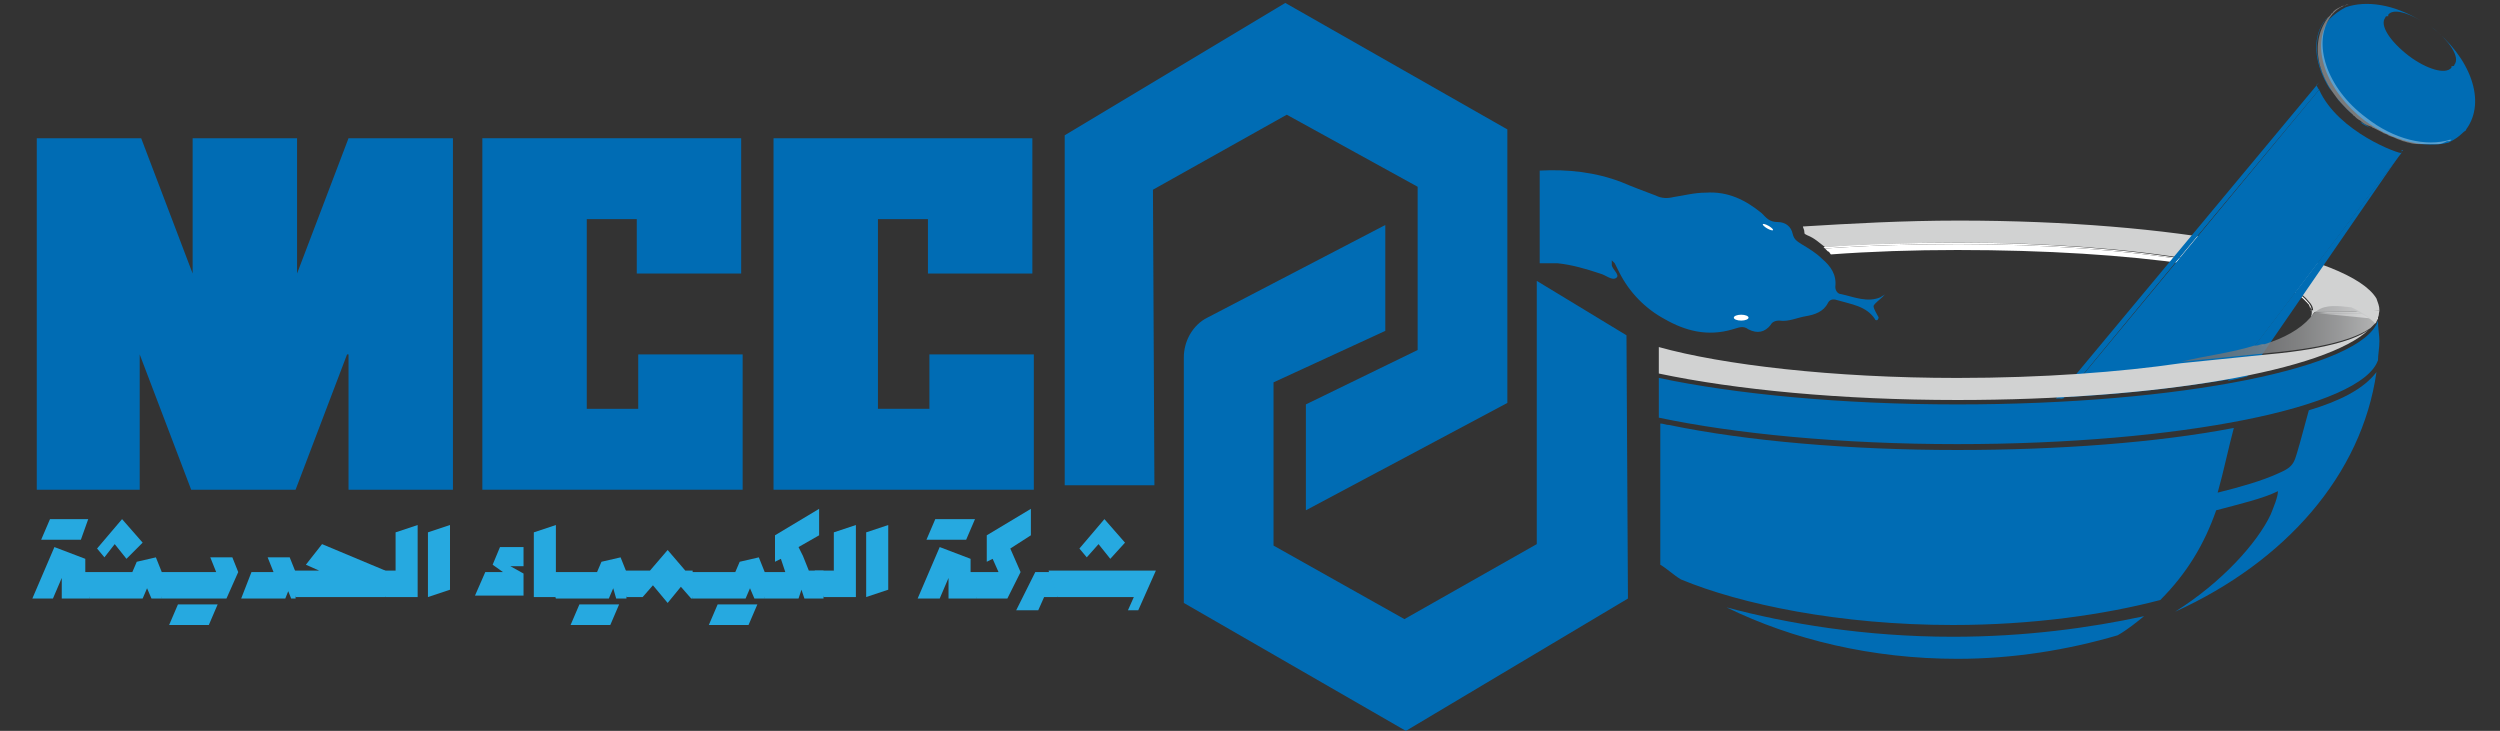
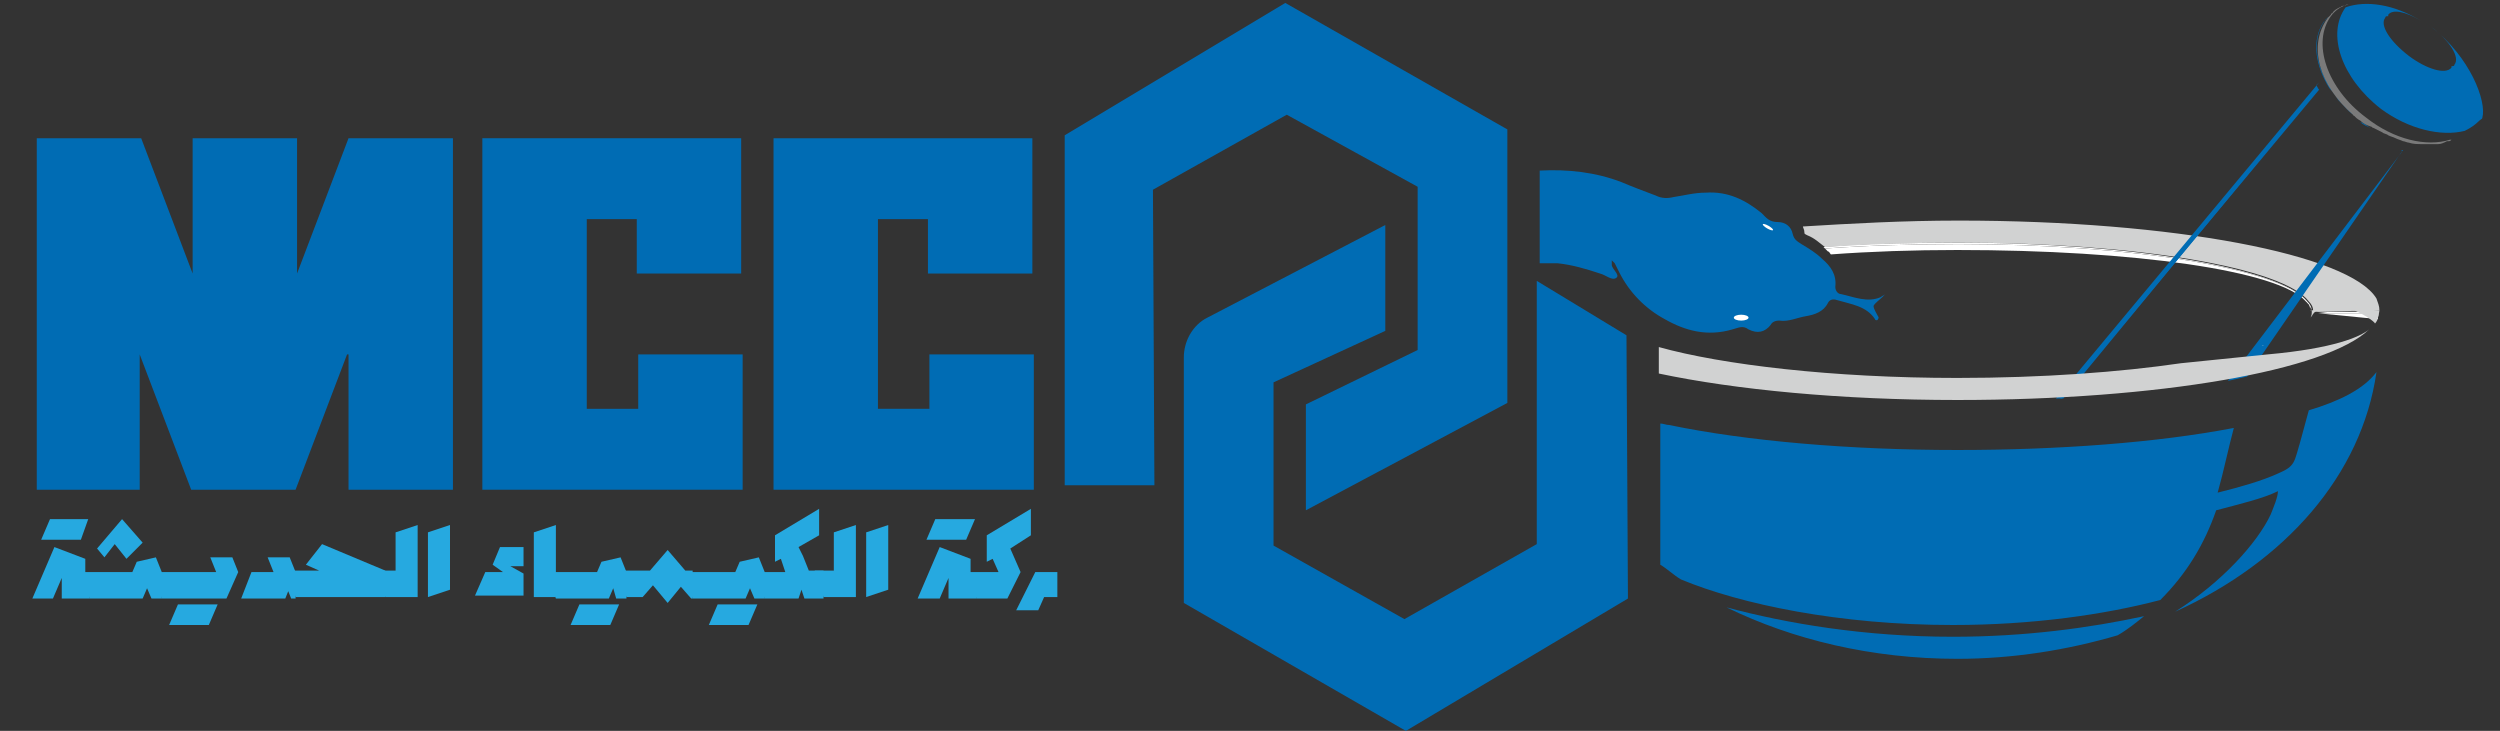
<svg xmlns="http://www.w3.org/2000/svg" version="1.1" id="Layer_1" x="0px" y="0px" viewBox="0 0 170 49.7" style="enable-background:new 0 0 170 49.7;" xml:space="preserve">
  <rect x="0" y="0" width="170" height="49.7" fill="#333333" stroke="none" />
  <style type="text/css">
	.st0{fill:none;}
	.st1{fill:#F1F1F1;}
	.st2{fill:#D1D2D2;}
	.st3{fill:#FFFFFF;}
	.st4{fill:#006CB4;}
	.st5{fill:#26A9E0;}
	.st6{fill-rule:evenodd;clip-rule:evenodd;fill:#006CB4;}
	.st7{fill:#FFFFFF;fill-opacity:0.35;}
	.st8{fill:url(#SVGID_1_);fill-opacity:0.8;}
</style>
  <path class="st0" d="M157.5,21.2h-0.3c0,0,0,0,0,0c0,0,0,0,0,0L157.5,21.2l0.9,0.1L157.5,21.2z" />
  <path class="st0" d="M157.2,21.2C157.2,21.2,157.2,21.2,157.2,21.2L157.2,21.2C157.2,21.2,157.2,21.2,157.2,21.2z" />
  <path class="st1" d="M133.1,16.5c-3.2,0-6.3,0.1-9.1,0.3h0C126.8,16.7,129.9,16.5,133.1,16.5C133.1,16.5,133.1,16.5,133.1,16.5z" />
  <path class="st2" d="M161.8,21.1c0-0.3-0.1-0.5-0.2-0.8c-1.8-3-13.8-5.3-28.4-5.3c-3.8,0-7.3,0.2-10.6,0.4c0,0.1,0.1,0.2,0.1,0.4  c0,0.1,0,0.1,0.2,0.2c0.5,0.2,0.8,0.5,1.2,0.8c2.8-0.2,5.9-0.3,9.1-0.3c0,0,0,0,0,0c0,0,0,0,0,0c12.1,0,22.1,1.7,23.8,4  c0.2,0.2,0.3,0.4,0.3,0.7l0.3,0L161.8,21.1L161.8,21.1C161.8,21.2,161.8,21.1,161.8,21.1z" />
  <path class="st2" d="M157.1,21.1L157.1,21.1c0-0.1,0-0.3-0.1-0.4C157.1,20.9,157.1,21,157.1,21.1C157.1,21.1,157.1,21.1,157.1,21.1z  " />
  <polygon class="st2" points="157.1,21.2 157.1,21.2 157.1,21.2 157.1,21.2 " />
  <path class="st2" d="M157.1,21.1C157.1,21.1,157.1,21.1,157.1,21.1C157.1,21.1,157.1,21.1,157.1,21.1L157.1,21.1  C157.1,21.1,157.1,21.1,157.1,21.1z" />
  <path class="st3" d="M158.4,21.3h3.3c0,0.1,0,0.2,0,0.3l0,0c0,0,0.1-0.3,0-0.4h-4.2L158.4,21.3z" />
  <path class="st3" d="M156.9,20.5c-1.7-2.2-11.7-4-23.8-4c0,0,0,0,0,0c-3.2,0-6.3,0.1-9.1,0.3c0,0,0.1,0.1,0.1,0.1  c2.8-0.2,5.9-0.3,9.1-0.3C145.2,16.6,155.1,18.3,156.9,20.5z" />
  <path class="st3" d="M157.5,21.2l-0.3,0c0,0,0,0,0,0H157.5z" />
  <path class="st3" d="M157.1,21.1C157.1,21.1,157.1,21.1,157.1,21.1C157.1,21.2,157.1,21.2,157.1,21.1L157.1,21.1  C157.2,21.2,157.2,21.1,157.1,21.1L157.1,21.1z" />
  <path class="st3" d="M157.1,21.1C157.1,21.1,157.1,21.1,157.1,21.1L157.1,21.1C157.1,21.1,157.1,21.1,157.1,21.1  c0-0.1,0-0.3-0.1-0.4c0-0.1-0.1-0.1-0.2-0.2C157.1,20.7,157.1,21,157.1,21.1C157.1,21.2,157.1,21.2,157.1,21.1  C157.1,21.2,157.1,21.2,157.1,21.1C157.1,21.1,157.1,21.1,157.1,21.1z" />
  <path class="st3" d="M157.2,21.2C157.2,21.2,157.2,21.3,157.2,21.2l0.4,0L157.2,21.2C157.2,21.2,157.2,21.2,157.2,21.2z" />
  <path class="st3" d="M157.2,21.2L157.2,21.2C157.2,21.2,157.2,21.2,157.2,21.2C157.2,21.2,157.2,21.2,157.2,21.2  C157.2,21.2,157.2,21.1,157.2,21.2c0-0.3-0.1-0.5-0.3-0.7c-1.8-2.2-11.8-3.9-23.7-3.9c-3.2,0-6.3,0.1-9.1,0.3  c0.1,0.1,0.1,0.1,0.2,0.2c0.1,0,0.1,0.1,0.2,0.2c2.7-0.2,5.6-0.3,8.6-0.3c12,0,21.9,1.4,23.7,3.5c0.1,0.1,0.1,0.1,0.2,0.2  C157.1,20.9,157.2,21,157.2,21.2C157.2,21.1,157.2,21.2,157.2,21.2C157.2,21.2,157.2,21.2,157.2,21.2  C157.2,21.3,157.2,21.2,157.2,21.2C157.2,21.2,157.2,21.2,157.2,21.2z" />
  <path class="st3" d="M161.7,21.3h-3.3h-0.8l4.1,0.4c0,0,0,0,0-0.1C161.7,21.5,161.7,21.3,161.7,21.3z" />
  <g>
    <path class="st0" d="M104.5,21.8c0,0.5-0.1,1-0.1,1.6c0,0.5,0,0.9,0.1,1.4c0-0.1,0-0.1,0-0.2c0.5,1.5,3.6,2.9,8.3,3.9v-2.7   C108.1,24.7,105,23.3,104.5,21.8z" />
-     <path class="st0" d="M155,32.2c1.2-0.5,1.1-0.9,1.5-2.1c0.2-0.7,0.4-1.4,0.6-2.2c-1.4,0.4-2.9,0.8-4.3,1.1   c-0.3,0.1-0.5,0.1-0.8,0.1c-0.4,1.5-0.7,3-1.1,4.4C152.5,33.2,153.8,32.7,155,32.2z" />
    <path class="st0" d="M161.7,24.6c0,0,0,0.1,0,0.1c0-0.5,0.1-0.9,0.1-1.4c0,0,0-0.1,0-0.1C161.8,23.7,161.7,24.2,161.7,24.6z" />
-     <path class="st4" d="M161.7,21.8c-1,3.2-13.4,5.7-28.6,5.7c-7.9,0-15.1-0.7-20.3-1.8v2.7c5.2,1.1,12.4,1.8,20.3,1.8   c15.1,0,27.5-2.5,28.6-5.7c0,0,0,0,0,0.1c0-0.5,0.1-0.9,0.1-1.4C161.8,22.8,161.7,22.3,161.7,21.8z" />
    <path class="st4" d="M117.4,41.3c4.5,2.2,9.9,3.5,15.7,3.5c3.8,0,7.5-0.6,10.9-1.6c0.7-0.4,1.3-0.9,1.8-1.3   c-3.7,0.8-8.1,1.4-13,1.4C126.8,43.3,121.5,42.4,117.4,41.3z" />
    <path class="st4" d="M157,27.9c-0.2,0.7-0.4,1.5-0.6,2.2c-0.4,1.3-0.3,1.6-1.5,2.1c-1.1,0.5-2.5,0.9-4.1,1.3   c0.4-1.4,0.7-2.9,1.1-4.4c-5.2,1-11.9,1.5-18.8,1.5c-7.3,0-14.3-0.6-19.6-1.7c-0.2,0-0.4-0.1-0.6-0.1v9.6c0.5,0.3,0.9,0.7,1.4,1   c4.1,1.7,10.8,3.1,18.5,3.1c5.4,0,10.3-0.7,14.1-1.7c1.8-1.8,3-3.8,3.8-6.1c1.5-0.4,3.2-0.8,4.2-1.3c0,0.4-0.3,1.1-0.5,1.6   c-0.9,1.9-3.3,4.6-6.5,6.6c7.5-3.4,12.7-9.3,13.7-16.3C160.7,26.5,159,27.3,157,27.9z" />
  </g>
  <path class="st4" d="M63.2,14.9h-3.5v12.9h3.5v-3.7h7.1v9.2H52.6V9.4h17.6v9.2h-7.1V14.9z" />
  <path class="st4" d="M43.4,14.9h-3.5v12.9h3.5v-3.7h7.1v9.2H32.8V9.4h17.6v9.2h-7.1V14.9z" />
  <path class="st4" d="M23.6,24.1l-3.5,9.2H13l-3.5-9.2v9.2H2.5V9.4h7.1l3.5,9.2V9.4h7.1v9.2l3.5-9.2h7.1v23.9h-7.1V24.1z" />
  <path class="st4" d="M127.9,20.2c-0.9,0.4-1.8,0-2.7-0.2c-0.2,0-0.4-0.2-0.4-0.5c0.1-0.8-0.3-1.4-0.9-1.9c-0.4-0.4-0.9-0.7-1.4-1  c-0.3-0.2-0.5-0.3-0.6-0.7c-0.1-0.5-0.5-0.8-1-0.8c-0.6,0-0.8-0.3-1.1-0.6c-1.1-0.9-2.3-1.5-3.8-1.4c-0.8,0-1.5,0.2-2.2,0.3  c-0.4,0.1-0.8,0.1-1.2-0.1c-0.8-0.3-1.6-0.6-2.3-0.9c-1.8-0.7-3.7-0.9-5.6-0.8v6.3c0.4,0,0.8,0,1.2,0c1,0.1,2,0.4,2.9,0.7  c0.4,0.1,0.8,0.5,1.1,0.3c0.3-0.2-0.3-0.6-0.3-0.9c0-0.1,0-0.2,0-0.3c0.1,0.1,0.1,0.1,0.2,0.2c0.1,0.2,0.2,0.4,0.3,0.6  c0.7,1.4,1.8,2.5,3.1,3.2c1.4,0.8,2.9,1.2,4.6,0.7c0.4-0.1,0.7-0.3,1.1,0c0.6,0.3,1.1,0.2,1.5-0.3c0.1-0.2,0.3-0.3,0.6-0.3  c0.6,0.1,1.2-0.2,1.8-0.3c0.6-0.1,1.2-0.3,1.5-0.9c0.1-0.2,0.3-0.3,0.6-0.2c1,0.3,2,0.4,2.6,1.3c0,0.1,0.2,0.1,0.2,0  c0.1-0.1,0-0.2,0-0.2c-0.1-0.2-0.3-0.5-0.3-0.7c0.1-0.2,0.4-0.4,0.6-0.6c0.1-0.1,0.2-0.2,0.2-0.2C128.1,20.1,128,20.1,127.9,20.2z" />
  <ellipse class="st3" cx="118.4" cy="21.6" rx="0.5" ry="0.2" />
  <ellipse transform="matrix(0.5 -0.866 0.866 0.5 46.696 111.79)" class="st3" cx="120.2" cy="15.5" rx="0.1" ry="0.4" />
  <g>
    <path class="st5" d="M6.1,38.9v1.8H4.2v-1.4l-0.6,1.4H2.2l1.5-3.5l2.1,0.8v1H6.1z M5.5,36.7H2.8l0.6-1.4H6L5.5,36.7z" />
    <path class="st5" d="M5.5,38.9H9l0.3-0.7l1.3-0.3l0.4,1v1.8h-0.7L10,40l-0.3,0.7H6.1L5.5,38.9z M7.8,37l-0.7,0.9l-0.5-0.6l1.7-2   l1.4,1.6L8.6,38L7.8,37z" />
    <path class="st5" d="M16.2,38.9l-0.8,1.8H11l-0.6-1.8h4.3l-0.4-1h1.5L16.2,38.9z M12.1,41.1h2.7l-0.6,1.4h-2.7L12.1,41.1z" />
    <path class="st5" d="M20.1,38.9v1.8h-0.3l-0.2-0.5l-0.2,0.5h-3l0.7-1.8h1.5l-0.4-1h1.5L20.1,38.9L20.1,38.9z" />
    <path class="st5" d="M20.1,40.6l-0.6-1.8h2.2l-0.9-0.4l1.1-1.4l4.3,1.8v1.8H20.1z" />
    <path class="st5" d="M28.4,35.7v4.9h-2.2l-0.6-1.8h1.3v-2.6L28.4,35.7z" />
    <path class="st5" d="M30.6,35.7v4.4l-1.5,0.5v-4.4L30.6,35.7z" />
    <path class="st5" d="M33,38.9h1.2l-0.7-0.5l0.5-1.2h1.6v1.3h-0.9l0.9,0.5v1.5h-3.3L33,38.9z" />
    <path class="st5" d="M37.8,35.7v4.9h-1.5v-4.4L37.8,35.7z" />
    <path class="st5" d="M37.2,38.9h3.4l0.3-0.7l1.3-0.3l0.4,1v1.8h-0.7L41.7,40l-0.3,0.7h-3.6L37.2,38.9z M39.4,41.1h2.7l-0.6,1.4   h-2.7L39.4,41.1z" />
    <path class="st5" d="M47.1,38.9v1.8H47l-0.7-0.8L45.4,41l-1-1.2l-0.7,0.8h-1.1l-0.6-1.8h2.2l1.2-1.4l1.2,1.4H47.1z" />
    <path class="st5" d="M46.5,38.9H50l0.3-0.7l1.3-0.3l0.4,1v1.8h-0.7L51,40l-0.3,0.7h-3.6L46.5,38.9z M48.8,41.1h2.7l-0.6,1.4h-2.7   L48.8,41.1z" />
    <path class="st5" d="M56,38.9v1.8h-1.3l-0.2-0.6l-0.2,0.6H52l-0.6-1.8h2L53.1,38l-0.4,0.2v-1.8l3-1.8v1.8l-1.4,0.8l0.3,0.6l0.4,1   H56z" />
    <path class="st5" d="M58.2,35.7v4.9H56l-0.6-1.8h1.3v-2.6L58.2,35.7z" />
    <path class="st5" d="M60.4,35.7v4.4l-1.5,0.5v-4.4L60.4,35.7z" />
    <path class="st5" d="M66.4,38.9v1.8h-1.9v-1.4l-0.6,1.4h-1.5l1.5-3.5l2.1,0.8v1H66.4z M65.7,36.7h-2.7l0.6-1.4h2.7L65.7,36.7z" />
    <path class="st5" d="M68.7,37.3l0.7,1.6l-0.9,1.8h-2.1l-0.6-1.8h2.1L67.5,38l-0.4,0.2v-1.8l3-1.8v1.8L68.7,37.3z" />
    <path class="st5" d="M71.8,40.6H71l-0.4,0.9h-1.5l1.3-2.6h1.5V40.6z" />
-     <path class="st5" d="M77.4,41.5h-0.7l0.4-0.9h-5.2l-0.6-1.8h7.3L77.4,41.5z M73.9,37.9l-0.5-0.6l1.7-2l1.4,1.6L75.5,38l-0.8-1   L73.9,37.9z" />
  </g>
  <path class="st6" d="M110.7,40.7l-15.1,9l-15.1-8.7l0-16.7c0-1.1,0.6-2.2,1.6-2.7l12.1-6.3l0,7.2l-7.6,3.5l0,11.1l8.9,5l9-5.1  l0-17.9l6.1,3.7L110.7,40.7z" />
  <polyline class="st6" points="72.4,9.2 87.4,0.2 102.5,8.8 102.5,27.4 88.8,34.7 88.8,27.5 96.4,23.8 96.4,12.7 87.5,7.8 78.4,12.9   78.5,33 72.4,33 72.4,9.2 " />
  <g>
    <path class="st4" d="M157.5,5.8l0.2-0.2c0,0,0,0,0,0l-17.9,21.5c0.1,0,0.2,0,0.4,0l17.5-21C157.6,6,157.6,5.9,157.5,5.8z" />
    <g>
      <path class="st4" d="M163.2,10.5l-11.7,15.4c0.5-0.1,0.9-0.2,1.3-0.3l10.6-15.4c0,0,0,0-0.1,0C163.4,10.3,163.2,10.5,163.2,10.5z" />
    </g>
    <g>
      <path class="st4" d="M157.6,6.1l-17.5,21c0.1,0,0.1,0,0.2,0L157.6,6.1C157.7,6.1,157.6,6.1,157.6,6.1z" />
    </g>
-     <path class="st4" d="M157.7,6.1L140.4,27c4.2-0.2,8-0.7,11.2-1.2l11.7-15.4C163.2,10.5,159,9,157.7,6.1z" />
-     <path class="st4" d="M165.3,1.8c1.3,1,2,2.1,1.6,2.6c0,0.1-0.1,0.1-0.2,0.1c0,0,0,0,0,0.1c-0.4,0.5-1.7,0.1-2.9-0.8   c-1.3-1-2-2.1-1.6-2.6c0-0.1,0.1-0.1,0.2-0.1c0,0,0,0,0-0.1c0.3-0.4,1.2-0.2,2.2,0.4c-1.8-1.1-3.7-1.4-5.1-0.9   c-0.4,0.2-0.8,0.5-1.1,0.8c-1.3,1.8-0.3,4.8,2.4,6.9c1.9,1.4,4.1,1.9,5.7,1.5c0.4-0.2,0.7-0.4,1-0.7c0.1-0.1,0.2-0.1,0.2-0.2   C169.1,6.9,168,3.9,165.3,1.8z" />
+     <path class="st4" d="M165.3,1.8c1.3,1,2,2.1,1.6,2.6c0,0.1-0.1,0.1-0.2,0.1c0,0,0,0,0,0.1c-0.4,0.5-1.7,0.1-2.9-0.8   c-1.3-1-2-2.1-1.6-2.6c0-0.1,0.1-0.1,0.2-0.1c0,0,0,0,0-0.1c0.3-0.4,1.2-0.2,2.2,0.4c-1.8-1.1-3.7-1.4-5.1-0.9   c-1.3,1.8-0.3,4.8,2.4,6.9c1.9,1.4,4.1,1.9,5.7,1.5c0.4-0.2,0.7-0.4,1-0.7c0.1-0.1,0.2-0.1,0.2-0.2   C169.1,6.9,168,3.9,165.3,1.8z" />
    <path class="st4" d="M158.4,6c0.2,0.2,0.4,0.5,0.6,0.8c0.3,0.3,0.6,0.7,1,1c-2.3-2-3.1-4.8-1.9-6.4c0.1-0.1,0.1-0.2,0.2-0.2   c-0.1,0.1-0.2,0.1-0.2,0.2c0,0-0.1,0.1-0.1,0.1C157.2,2.7,157.4,4.4,158.4,6z" />
    <path class="st4" d="M160.1,7.9c0.1,0.1,0.3,0.2,0.4,0.4c0.2,0.2,0.5,0.3,0.7,0.4c-0.2-0.1-0.4-0.3-0.7-0.4   C160.4,8.1,160.2,8,160.1,7.9z" />
    <path class="st7" d="M160,7.8C160,7.9,160.1,7.9,160,7.8c0.2,0.2,0.3,0.3,0.5,0.4c0.2,0.2,0.4,0.3,0.7,0.4c0.1,0,0.1,0.1,0.2,0.1   c0.2,0.1,0.4,0.2,0.6,0.3c0.1,0.1,0.3,0.1,0.4,0.2c0.2,0.1,0.3,0.1,0.5,0.2c0.2,0.1,0.3,0.1,0.5,0.2c0.1,0,0.3,0.1,0.4,0.1   c0.3,0.1,0.6,0.1,0.9,0.1c0.1,0,0.1,0,0.2,0c0.2,0,0.5,0,0.7,0c0.1,0,0.1,0,0.2,0c0.2,0,0.4-0.1,0.6-0.2c0,0,0.1,0,0.1,0   c0.1,0,0.1,0,0.2-0.1c0,0-0.1,0-0.1,0c-1.6,0.5-3.8,0-5.7-1.5c-2.7-2-3.7-5.1-2.4-6.9c0.3-0.4,0.6-0.6,1.1-0.8c0,0,0,0,0.1,0   c-0.1,0-0.2,0.1-0.4,0.1c-0.1,0-0.1,0.1-0.2,0.1c-0.2,0.1-0.4,0.2-0.5,0.4c-0.1,0-0.1,0.1-0.1,0.1c-0.1,0.1-0.2,0.2-0.2,0.2   C156.9,3.1,157.7,5.8,160,7.8z" />
  </g>
  <g>
    <path class="st2" d="M153.3,23.6c0,0,0.1,0,0.1,0C153.3,23.6,153.3,23.6,153.3,23.6z" />
    <path class="st2" d="M157.6,21.1h-0.4c0,0,0,0,0,0.1c0,0.1,0,0.3-0.1,0.4c0,0,0.1-0.1,0.1-0.1C157.3,21.3,157.4,21.2,157.6,21.1z" />
    <path class="st2" d="M148.3,24.7C148.3,24.7,148.3,24.7,148.3,24.7c-4.1,0.6-9.4,1-15.2,1c-8.5,0-16-0.9-20.3-2.1v1.8   c5.2,1.1,12.4,1.8,20.3,1.8c13.7,0,25.1-2,28-4.8c-0.6,0.5-2.4,1.3-6.9,1.7L148.3,24.7z" />
    <path class="st2" d="M153.8,23.5c0,0,0.1,0,0.1,0C153.9,23.4,153.9,23.5,153.8,23.5z" />
    <path class="st2" d="M161.8,21.1C161.8,21.1,161.8,21.1,161.8,21.1l-2-0.1c0.9,0.3,1.7,0.9,1.7,1c0.1-0.1,0.2-0.3,0.2-0.4   C161.7,21.4,161.8,21.3,161.8,21.1z" />
    <linearGradient id="SVGID_1_" gradientUnits="userSpaceOnUse" x1="148.268" y1="22.758" x2="161.47" y2="22.758">
      <stop offset="0" style="stop-color:#6D6E71" />
      <stop offset="0.191" style="stop-color:#717275" />
      <stop offset="0.395" style="stop-color:#7E7F82" />
      <stop offset="0.604" style="stop-color:#949596" />
      <stop offset="0.817" style="stop-color:#B1B2B3" />
      <stop offset="1" style="stop-color:#D1D2D2" />
    </linearGradient>
-     <path class="st8" d="M157.6,21.1c-0.1,0.1-0.3,0.2-0.4,0.4c0,0-0.1,0.1-0.1,0.1c-0.7,0.8-1.8,1.4-3.1,1.8c0,0-0.1,0-0.1,0   c-0.2,0-0.3,0.1-0.5,0.1c0,0-0.1,0-0.1,0c-1.6,0.5-3.4,0.7-5,1.1c0,0,0,0,0,0l6-0.6c4.5-0.4,6.2-1.2,6.9-1.7   c0.3-0.3,0.4-0.4,0.4-0.4s0,0,0,0c-0.1,0-0.8-0.6-1.7-1C159,20.8,158.2,20.7,157.6,21.1z" />
  </g>
</svg>